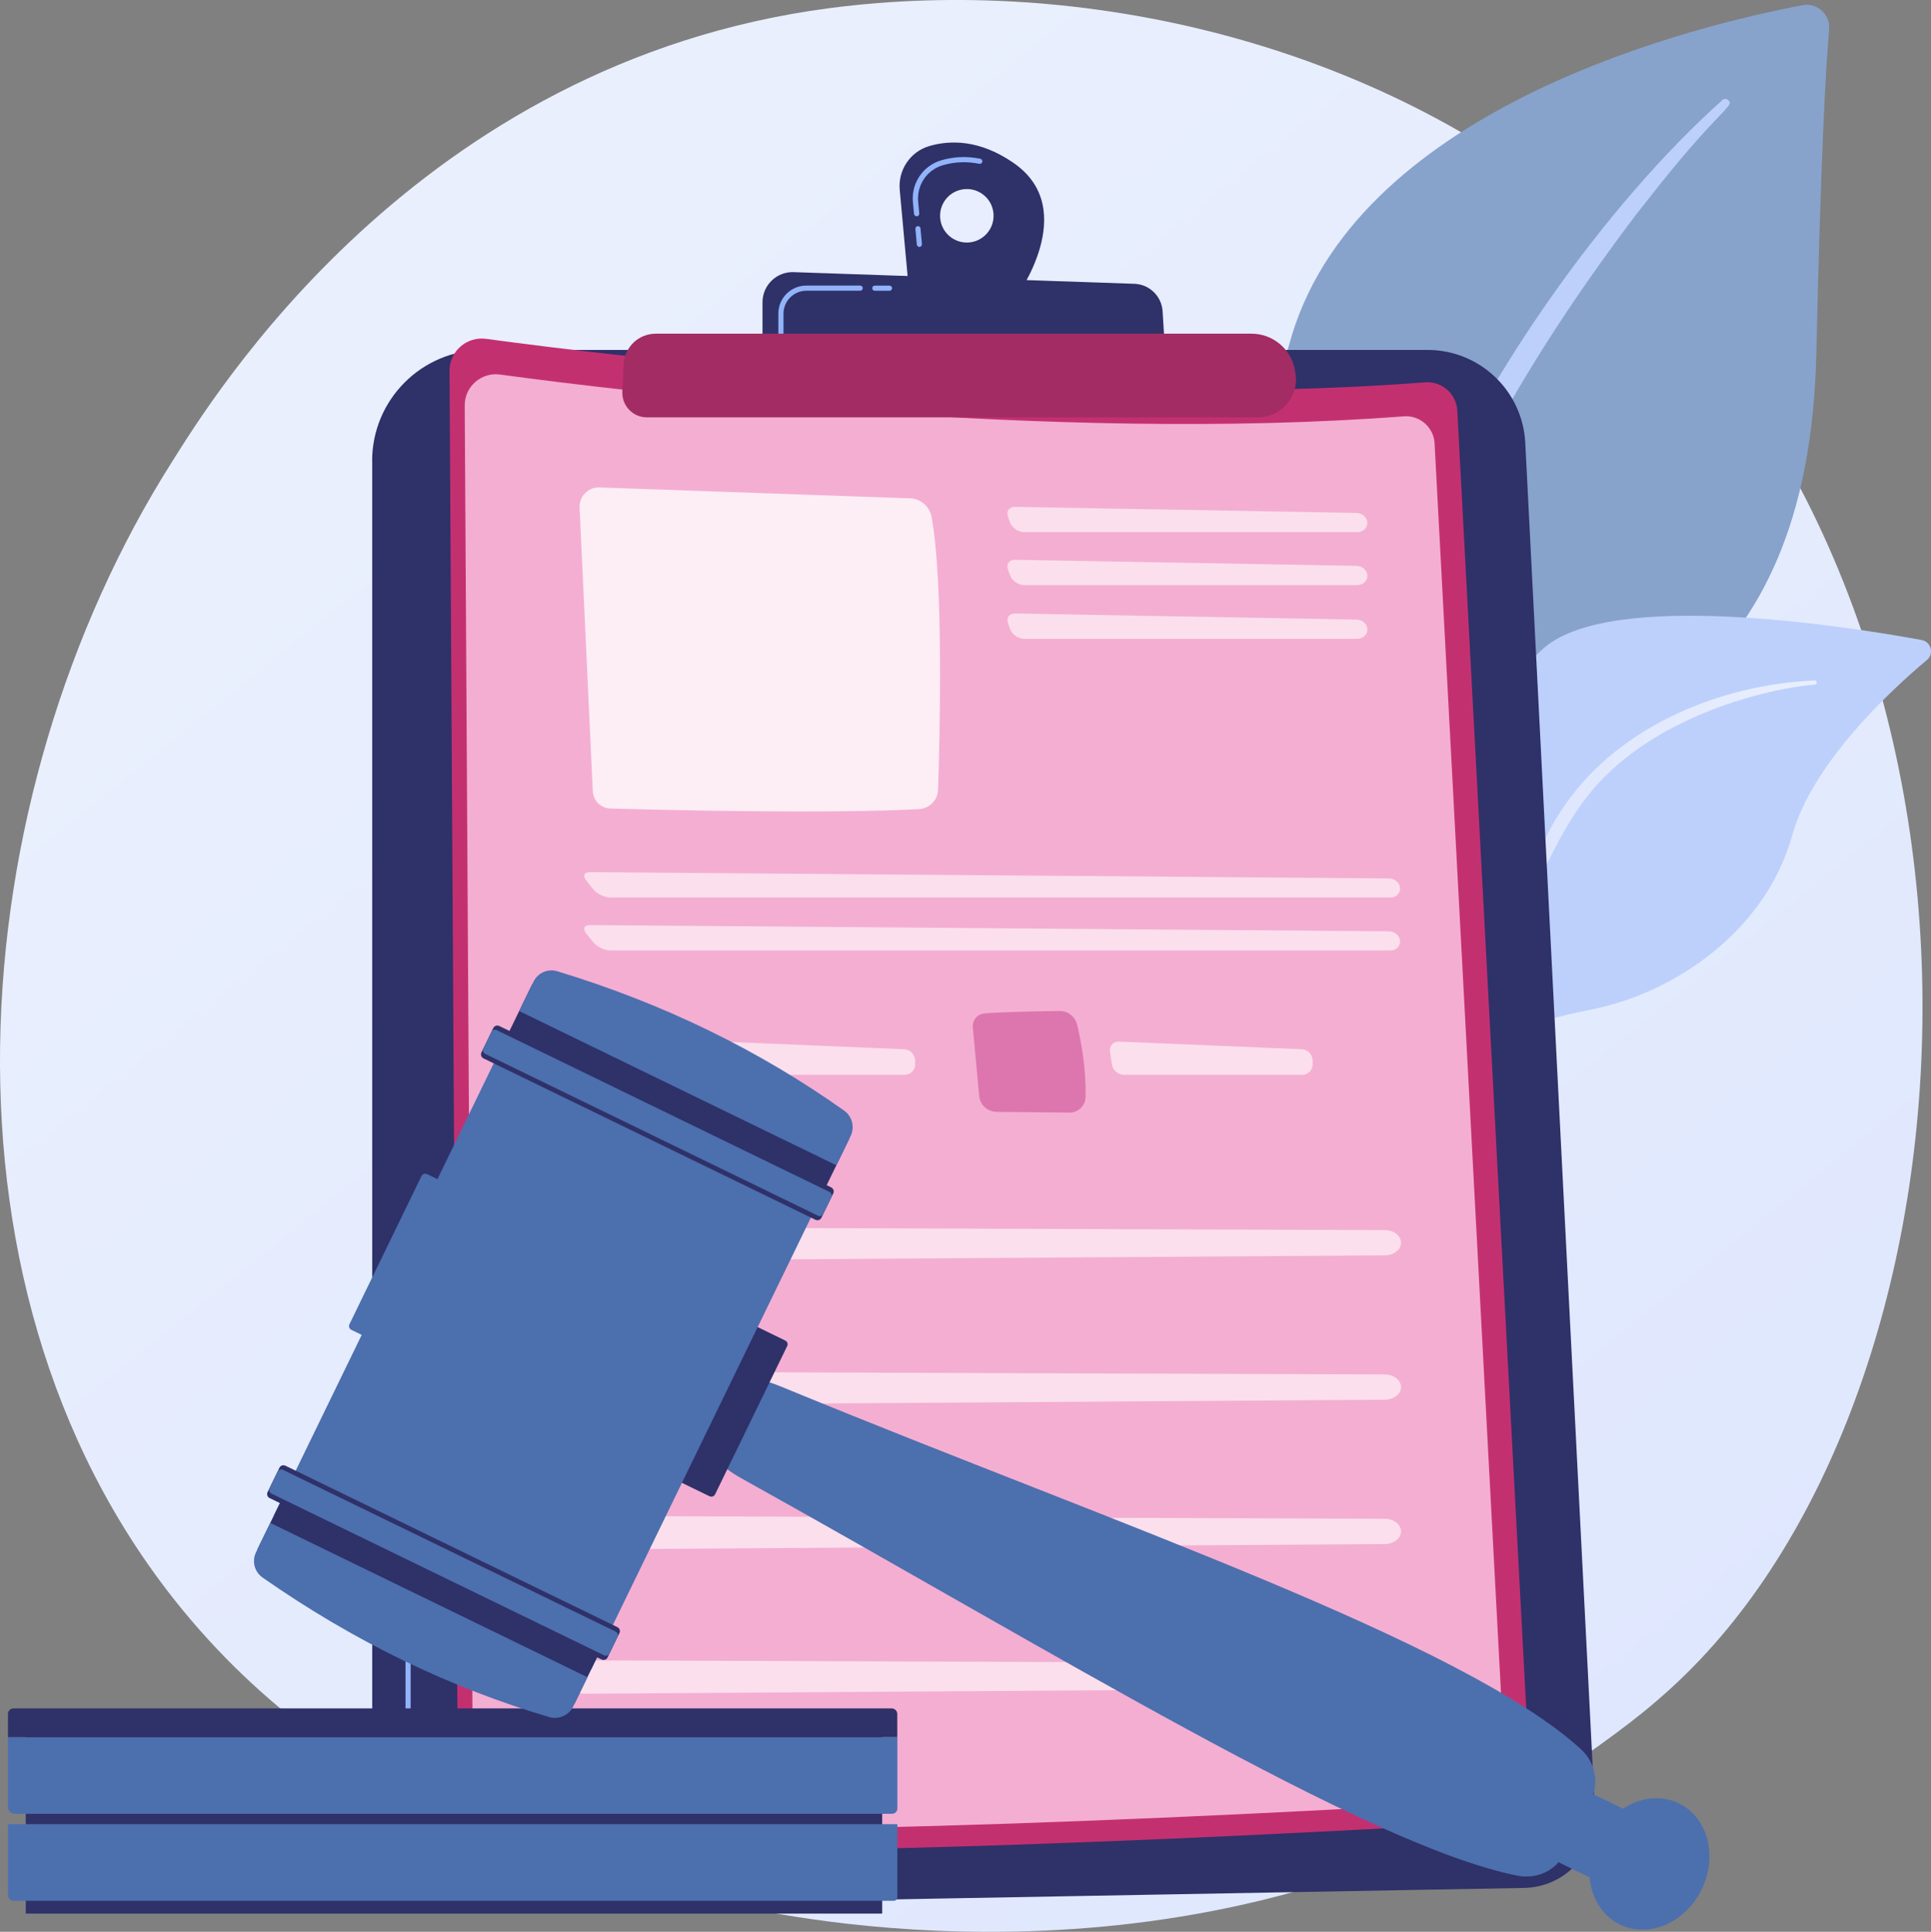
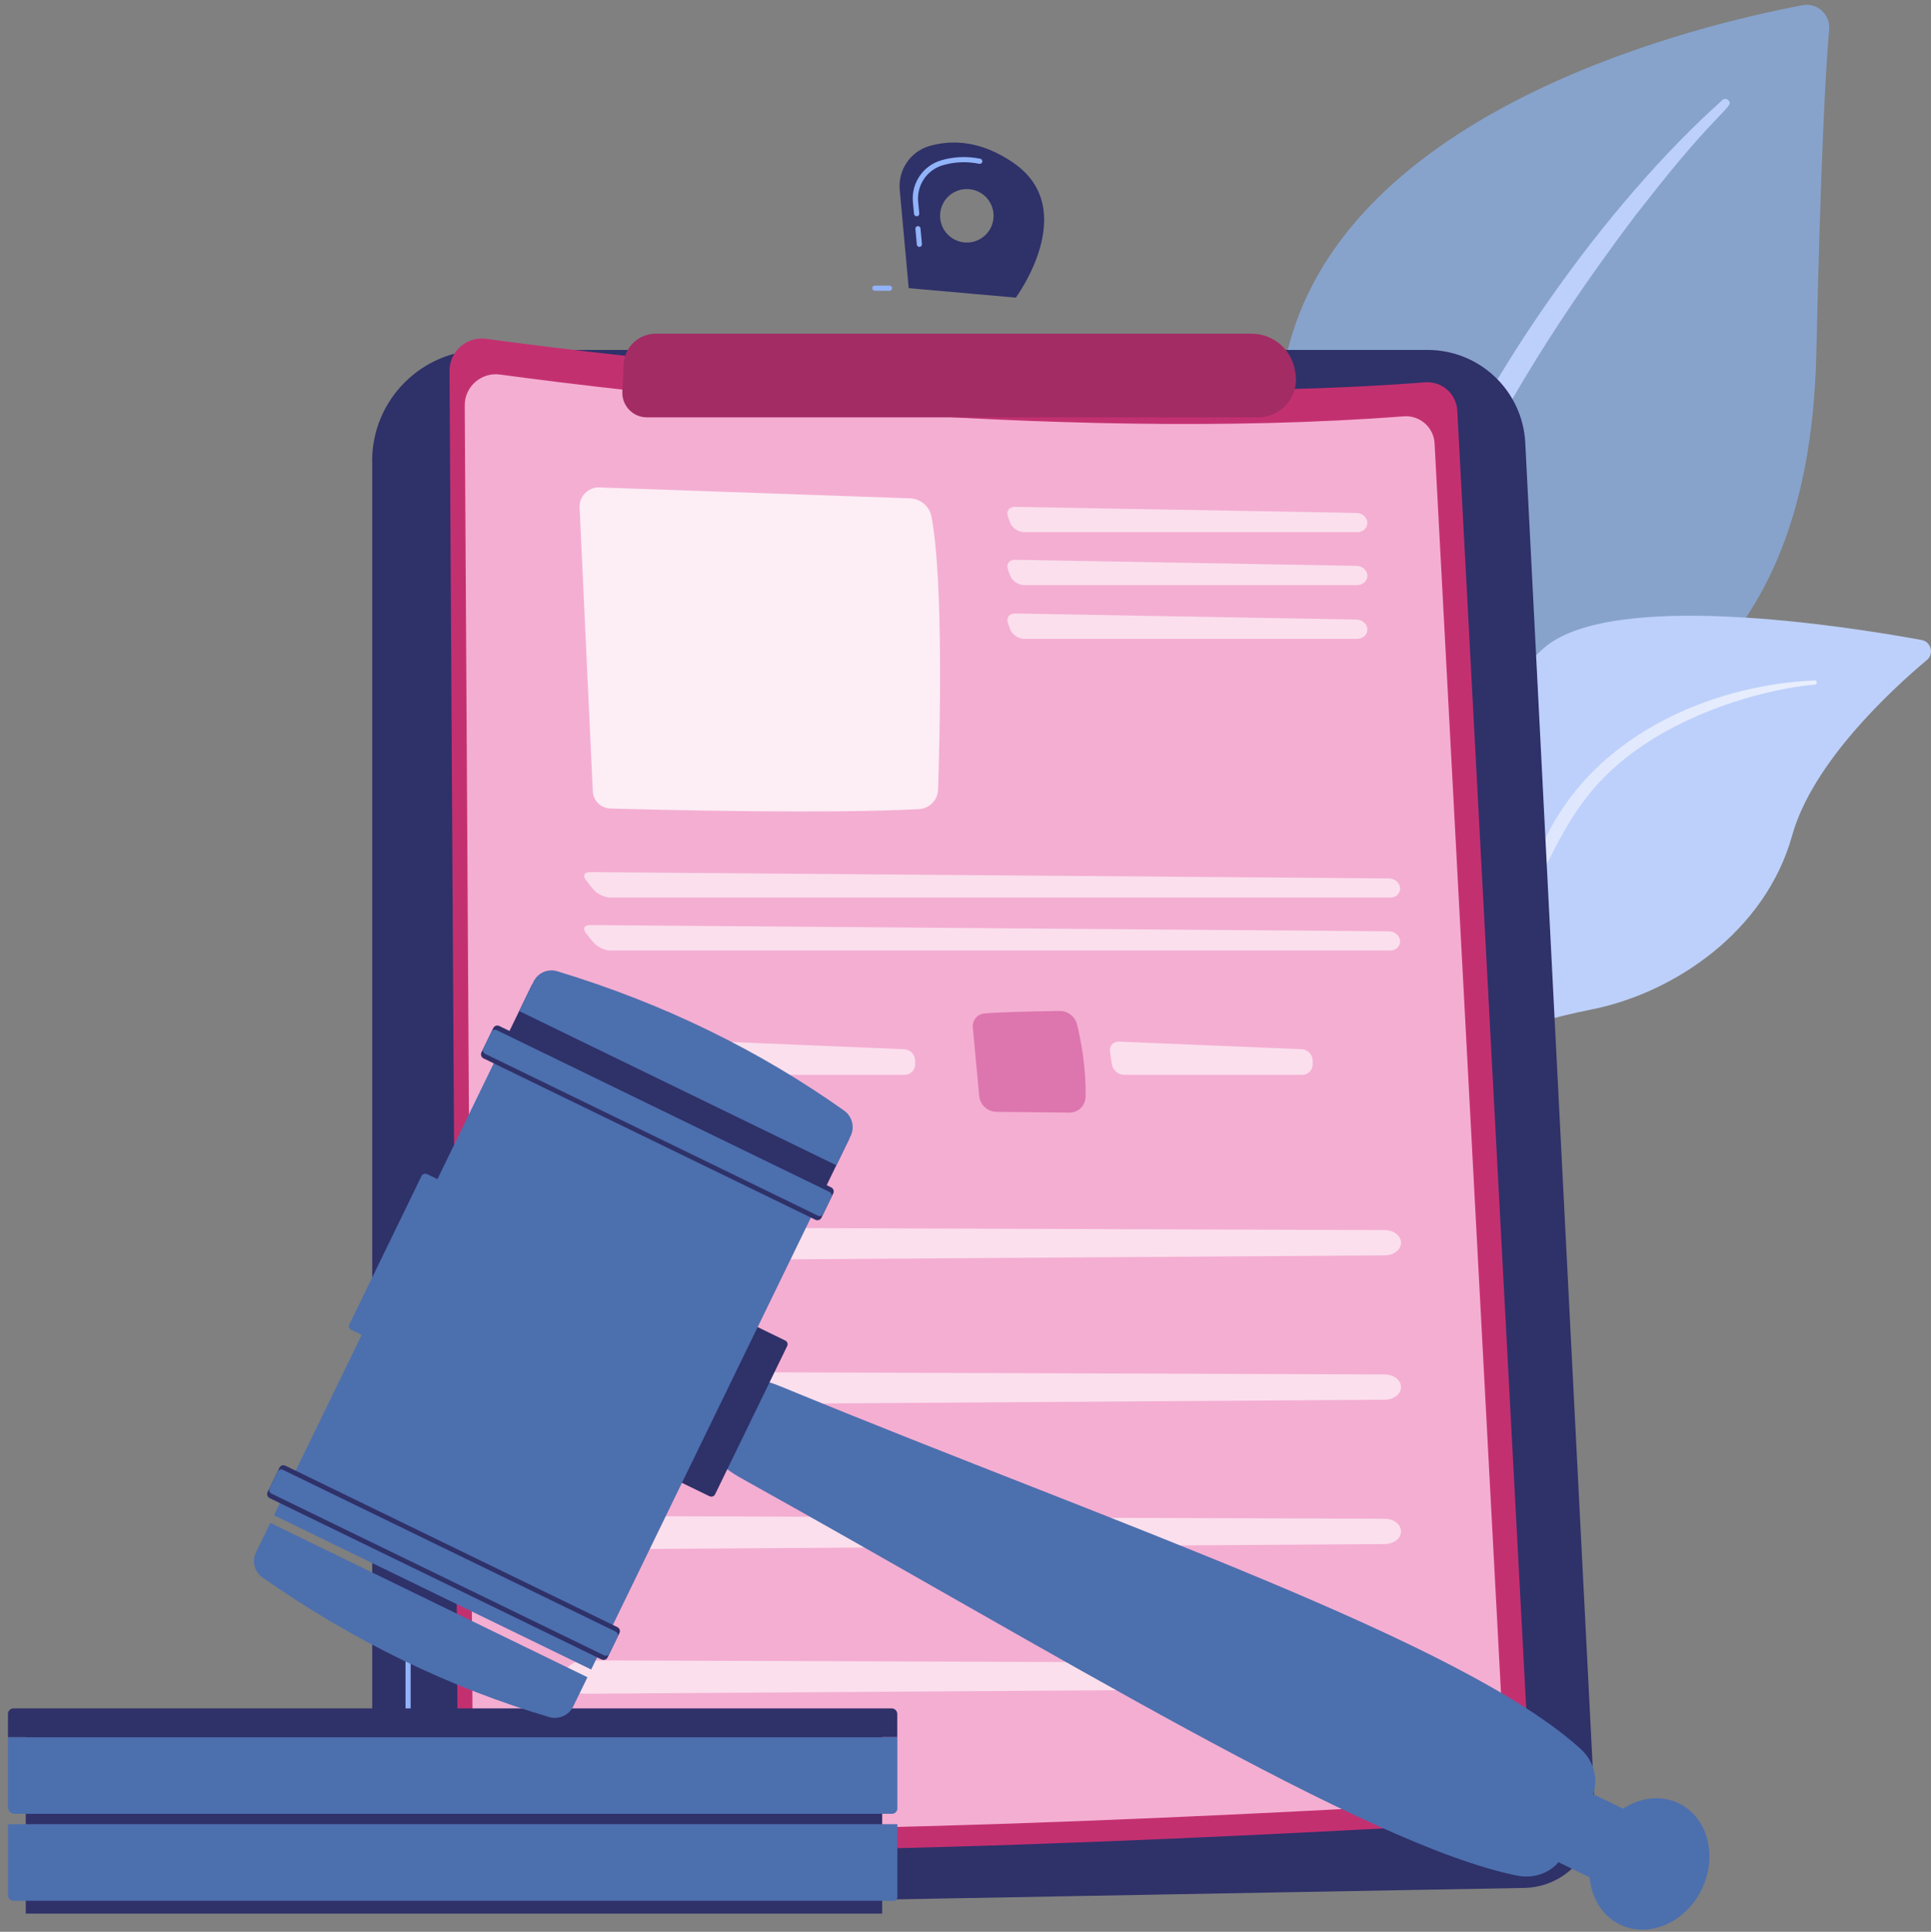
<svg xmlns="http://www.w3.org/2000/svg" id="Calque_1" data-name="Calque 1" viewBox="0 0 433.96 434.09">
  <rect x="0" y="0" width="433.96" height="434.09" fill="#808080" stroke="none" />
  <defs>
    <style>
      .cls-1 {
        fill: #f4aed2;
      }

      .cls-2, .cls-3 {
        fill: #fff;
      }

      .cls-4 {
        fill: #91b3fa;
      }

      .cls-5 {
        fill: #a32c65;
      }

      .cls-6 {
        fill: #c33070;
      }

      .cls-7 {
        fill: #bdd0fb;
      }

      .cls-8 {
        fill: #dd76ae;
      }

      .cls-9 {
        fill: #87a3cc;
      }

      .cls-10 {
        fill: #2f3169;
      }

      .cls-11 {
        fill: #4c6fae;
      }

      .cls-3 {
        isolation: isolate;
        opacity: .78;
      }

      .cls-12 {
        opacity: .6;
      }

      .cls-13 {
        fill: url(#Dégradé_sans_nom);
      }

      .cls-14 {
        fill: url(#Dégradé_sans_nom_3);
      }

      .cls-15 {
        fill: url(#Dégradé_sans_nom_2);
      }

      .cls-16 {
        fill: url(#Dégradé_sans_nom_4);
      }
    </style>
    <linearGradient id="Dégradé_sans_nom" data-name="Dégradé sans nom" x1="488.23" y1="-124.04" x2="101.98" y2="355.66" gradientTransform="translate(0 438.17) scale(1 -1)" gradientUnits="userSpaceOnUse">
      <stop offset="0" stop-color="#dae3fe" />
      <stop offset="1" stop-color="#e9effd" />
    </linearGradient>
    <linearGradient id="Dégradé_sans_nom_2" data-name="Dégradé sans nom 2" x1="324.09" y1="239.97" x2="408.28" y2="239.97" gradientTransform="translate(0 438.17) scale(1 -1)" gradientUnits="userSpaceOnUse">
      <stop offset="0" stop-color="#dae3fe" />
      <stop offset="1" stop-color="#e9effd" />
    </linearGradient>
    <linearGradient id="Dégradé_sans_nom_3" data-name="Dégradé sans nom 3" x1="55.48" y1="111.99" x2="276.69" y2="-28.54" gradientTransform="translate(0 438.17) scale(1 -1)" gradientUnits="userSpaceOnUse">
      <stop offset="0" stop-color="#a737d5" />
      <stop offset="1" stop-color="#ef497a" />
    </linearGradient>
    <linearGradient id="Dégradé_sans_nom_4" data-name="Dégradé sans nom 4" x1="106.52" y1="227.81" x2="310.82" y2="64.5" gradientTransform="translate(0 438.17) scale(1 -1)" gradientUnits="userSpaceOnUse">
      <stop offset="0" stop-color="#a737d5" />
      <stop offset="1" stop-color="#ef497a" />
    </linearGradient>
  </defs>
  <g id="Illustration">
    <g>
-       <path class="cls-13" d="M381.97,373.03c-8.87,9.34-17.27,15.37-23.9,20.13-77.96,55.94-170.22,39.63-189.81,35.65-28.95-5.88-84.92-17.24-125.37-64.82C-18.33,292-8.8,178.59,38.69,103.72,47.38,90.03,93.26,14.02,186.49,1.82c56.43-7.38,122.22,7.49,169.84,47.41,99.99,83.79,92.87,253.03,25.64,323.8Z" />
      <g>
        <g>
          <path class="cls-9" d="M311.8,247.09s-1.26-53.37,23.32-67.65c24.58-14.28,71.31-23.21,73.06-99.83,1.03-44.85,2.13-64.48,2.89-73.03,.28-3.33-2.68-6.03-5.96-5.41-23.29,4.39-98.9,22.43-114.75,74.05-18.8,61.18,21.46,171.86,21.46,171.86Z" />
          <path class="cls-7" d="M387.08,22.49c-25.56,22.8-55.1,63.12-70.85,103.46-2.02,6.64-7.94,20.78-10.51,45.89-2.29,20.95-1.15,43.08,1.62,57.72,.17,.93,1.07,1.53,1.99,1.36,1.59-.3,1.39-2.02,1.37-1.96-3.17-25.04-1.86-56.19,5.43-84.31,9.31-34.5,30.04-67.98,51.49-96.36l2.21-2.79c16.61-21.34,20.11-21.5,18.57-22.99-.38-.36-.95-.36-1.33-.03Z" />
        </g>
        <g>
          <path class="cls-7" d="M281.08,344.96c-3.33,1.62,31.49-42.14,42.39-110.87,5.14-32.39,5.21-72.98,23.66-88.61,15.35-13.02,67.62-4.8,84.72-1.67,2.13,.39,2.86,3.09,1.2,4.48-8.2,6.89-25.75,23.13-30.31,39.5-6.03,21.58-26.53,35.31-44.9,39.01-18.36,3.71-28.59,7.32-37.53,36.69-8.98,29.36-29.78,76.83-39.23,81.47Z" />
          <path class="cls-15" d="M407.79,152.91c-21.82,.92-45.23,10.87-57.12,29.53l-1.12,1.78c-2.59,4.18-17.27,33.87-25.43,58.48-.09,.3,.06,.63,.38,.74,.52,.17,.79-.39,.73-.35,5.68-13.9,13.84-31.54,20.34-44.71,6.97-14.39,11.85-24.12,27.75-33.46,17.7-10.05,34.6-11.09,34.55-11.07,.25-.03,.44-.25,.43-.52-.03-.25-.25-.44-.49-.43Z" />
        </g>
      </g>
      <g>
        <path class="cls-10" d="M83.63,103.59c0-13.79,11.17-24.96,24.96-24.96h212.23c11.71,0,21.36,9.18,21.96,20.87l15.67,307.69c.47,9.15-6.74,16.86-15.9,17.04l-243.23,4.42c-8.61,.16-15.67-6.78-15.67-15.38V103.59h-.02Z" />
        <path class="cls-4" d="M134.86,423.42h0l-27.23-.35c-9.1-.11-16.5-7.62-16.5-16.72v-41.1c0-.32,.25-.58,.58-.58s.58,.25,.58,.58v41.1c0,8.47,6.89,15.44,15.35,15.55l27.21,.35c.32,0,.58,.27,.57,.58,0,.33-.25,.58-.57,.58Z" />
        <path class="cls-14" d="M91.71,353.1c-.32,0-.58-.25-.58-.58v-6.66c0-.32,.25-.58,.58-.58s.58,.25,.58,.58v6.66c0,.32-.27,.58-.58,.58Z" />
        <g>
          <path class="cls-6" d="M101.02,83.37c-.03-4.42,3.85-7.82,8.22-7.23,28.98,3.93,128.64,16.09,211.03,9.77,3.75-.28,7.02,2.56,7.23,6.33l16.42,309.06c.22,4.24-3.01,7.86-7.24,8.11-34.66,2.05-177.37,9.99-228.28,4.65-3.09-.33-5.44-2.93-5.47-6.04l-1.91-324.65Z" />
          <path class="cls-1" d="M104.44,91.12c-.03-4.24,3.71-7.53,7.92-6.96,27.89,3.79,123.79,15.48,203.1,9.39,3.61-.28,6.75,2.46,6.94,6.09l15.81,297.42c.22,4.09-2.9,7.57-6.97,7.81-33.35,1.97-170.69,9.61-219.68,4.46-2.98-.32-5.24-2.82-5.27-5.82l-1.85-312.39Z" />
          <path class="cls-3" d="M130.25,114.04l2.97,63.77c.09,2.11,1.81,3.8,3.93,3.87,11.82,.33,48.61,1.23,69.38,.14,2.35-.13,4.21-2.02,4.29-4.37,.39-11.96,1.26-46.76-1.47-61.32-.44-2.35-2.46-4.07-4.84-4.15l-69.81-2.45c-2.51-.08-4.56,2-4.45,4.51Z" />
          <g class="cls-12">
            <path class="cls-2" d="M305,119.59c1.31,0,2.35-.96,2.3-2.15-.03-1.18-1.14-2.16-2.43-2.18l-76.77-1.37c-1.31-.02-2.02,.96-1.58,2.19l.44,1.26c.43,1.23,1.86,2.24,3.16,2.24h74.87Z" />
          </g>
          <g class="cls-12">
            <path class="cls-2" d="M228.11,125.79c-1.31-.02-2.02,.96-1.58,2.19l.44,1.26c.43,1.23,1.86,2.24,3.16,2.24h74.87c1.31,0,2.35-.96,2.3-2.15-.03-1.18-1.14-2.16-2.43-2.18l-76.77-1.37Z" />
          </g>
          <g class="cls-12">
            <path class="cls-2" d="M228.11,137.86c-1.31-.02-2.02,.96-1.58,2.19l.44,1.26c.43,1.23,1.86,2.24,3.16,2.24h74.87c1.31,0,2.35-.96,2.3-2.15-.03-1.18-1.14-2.16-2.43-2.18l-76.77-1.37Z" />
          </g>
          <g class="cls-12">
            <path class="cls-2" d="M312.43,201.7c1.31,0,2.3-.96,2.22-2.15s-1.21-2.15-2.51-2.16l-179.54-1.42c-1.31-.02-1.7,.82-.9,1.83l1.61,2.02c.82,1.03,2.54,1.86,3.85,1.86h175.27v.02Z" />
          </g>
          <g class="cls-12">
            <path class="cls-2" d="M132.6,207.87c-1.31-.02-1.7,.82-.9,1.83l1.61,2.02c.82,1.03,2.54,1.86,3.85,1.86h175.27c1.31,0,2.3-.96,2.22-2.15s-1.21-2.15-2.51-2.16l-179.54-1.4Z" />
          </g>
          <path class="cls-16" d="M131.91,227.72c4.31-.33,12.38-.49,16.83-.55,1.88-.03,3.53,1.25,3.98,3.08,.85,3.55,2.04,9.73,1.89,16.26-.05,1.96-1.66,3.52-3.61,3.5l-16.41-.17c-2.02-.02-3.69-1.56-3.88-3.57l-1.44-15.43c-.14-1.58,1.04-3,2.63-3.12Z" />
          <g class="cls-12">
            <path class="cls-2" d="M162.13,234.06c-1.31-.05-2.21,.96-2.02,2.24l.43,2.87c.19,1.29,1.42,2.35,2.73,2.35h40.05c1.31,0,2.37-1.07,2.35-2.37l-.02-.9c-.02-1.31-1.09-2.41-2.4-2.48l-41.13-1.72Z" />
          </g>
          <path class="cls-8" d="M221.26,227.72c4.31-.33,12.38-.49,16.83-.55,1.88-.03,3.53,1.25,3.98,3.08,.85,3.55,2.04,9.73,1.89,16.26-.05,1.96-1.66,3.52-3.61,3.5l-16.41-.17c-2.02-.02-3.69-1.56-3.88-3.57l-1.44-15.43c-.14-1.58,1.04-3,2.63-3.12Z" />
          <g class="cls-12">
            <path class="cls-2" d="M251.47,234.06c-1.31-.05-2.21,.96-2.02,2.24l.43,2.87c.19,1.29,1.42,2.35,2.73,2.35h40.05c1.31,0,2.37-1.07,2.35-2.37l-.02-.9c-.02-1.31-1.09-2.41-2.4-2.48l-41.13-1.72Z" />
          </g>
          <g>
            <g class="cls-12">
              <path class="cls-2" d="M126.89,280.5c.57,1.66,2.49,2.81,4.7,2.79l179.66-1.2c2.04-.02,3.66-1.33,3.61-2.9-.05-1.55-1.66-2.78-3.63-2.78l-179.66-.63c-3.17,0-5.51,2.33-4.69,4.72Z" />
            </g>
            <g class="cls-12">
              <path class="cls-2" d="M126.89,312.94c.57,1.66,2.49,2.81,4.7,2.79l179.66-1.2c2.04-.02,3.66-1.33,3.61-2.9-.05-1.55-1.66-2.78-3.63-2.78l-179.66-.63c-3.17,0-5.51,2.33-4.69,4.72Z" />
            </g>
            <g class="cls-12">
              <path class="cls-2" d="M126.89,345.37c.57,1.66,2.49,2.81,4.7,2.79l179.66-1.2c2.04-.02,3.66-1.33,3.61-2.9-.05-1.55-1.66-2.78-3.63-2.78l-179.66-.63c-3.17,0-5.51,2.33-4.69,4.72Z" />
            </g>
            <g class="cls-12">
              <path class="cls-2" d="M126.89,377.81h0c.57,1.66,2.49,2.81,4.7,2.79l179.66-1.2c2.04-.02,3.66-1.33,3.61-2.9-.05-1.55-1.66-2.78-3.63-2.78l-179.66-.63c-3.17,0-5.51,2.33-4.69,4.72Z" />
            </g>
          </g>
        </g>
        <path class="cls-10" d="M227.87,36.67c-7.67-5.33-14.32-5.22-19.03-3.85-4.28,1.26-7.05,5.4-6.64,9.84l2.02,22.09,24.07,2.13s14.61-19.75-.43-30.21Zm-10.59,17.83c-3.31,0-6.01-2.68-6.01-6.01s2.68-6.01,6.01-6.01,6.01,2.68,6.01,6.01-2.7,6.01-6.01,6.01Z" />
        <path class="cls-4" d="M206.62,55.48c-.3,0-.55-.22-.58-.52l-.32-3.52c-.03-.32,.21-.6,.52-.63,.33-.03,.6,.21,.63,.52l.32,3.52c.03,.32-.21,.6-.52,.63h-.05Zm-.63-6.89c-.3,0-.55-.22-.58-.52l-.25-2.67c-.39-4.23,2.27-8.17,6.34-9.37,2.87-.85,5.84-.96,8.8-.36,.32,.06,.52,.38,.46,.68-.06,.32-.36,.52-.68,.46-2.78-.57-5.55-.46-8.23,.33-3.53,1.04-5.84,4.46-5.51,8.16l.25,2.67c.03,.32-.21,.6-.52,.63h-.08Z" />
-         <path class="cls-10" d="M171.36,79.03v-11.11c0-3.83,3.17-6.91,7-6.77l76.56,2.62c3.39,.11,6.15,2.79,6.36,6.2l.65,10.66-90.57-1.61Z" />
        <path class="cls-4" d="M199.9,65.34h-3.3c-.32,0-.58-.25-.58-.58s.25-.58,.58-.58h3.3c.32,0,.58,.25,.58,.58s-.25,.58-.58,.58Z" />
-         <path class="cls-4" d="M175.5,75.54c-.32,0-.58-.25-.58-.58v-4.5c0-3.47,2.82-6.29,6.29-6.29h12.1c.32,0,.58,.25,.58,.58s-.25,.58-.58,.58h-12.1c-2.82,0-5.13,2.3-5.13,5.13v4.5c0,.33-.25,.58-.58,.58Z" />
        <path class="cls-5" d="M140.16,81.84c.19-3.85,3.36-6.86,7.21-6.86h133.89c4.81,0,8.93,3.47,9.75,8.2l.11,.65c.9,5.19-3.11,9.95-8.38,9.95H145.38c-3.16,0-5.66-2.63-5.52-5.79l.3-6.15Z" />
      </g>
      <g>
        <g>
          <rect class="cls-10" x="5.79" y="385.15" width="192.47" height="44.85" />
          <path class="cls-11" d="M200.85,427.12H3.02c-.68,0-1.21-.55-1.21-1.21v-16.01H201.67v16.41c0,.46-.36,.82-.82,.82Z" />
          <path class="cls-11" d="M200.45,407.58H3.3c-.84,0-1.51-.68-1.51-1.51v-15.71H201.67v16.01c0,.66-.55,1.21-1.21,1.21Z" />
          <path class="cls-10" d="M201.67,390.35H1.79v-5.21c0-.69,.55-1.25,1.25-1.25H200.39c.69,0,1.26,.57,1.26,1.26v5.19h.02Z" />
        </g>
        <g>
          <ellipse class="cls-11" cx="370.69" cy="418.86" rx="15.14" ry="13.05" transform="translate(-168.1 569.06) rotate(-64.07)" />
          <path class="cls-11" d="M366.86,408.56l-6.63,13.65c-.24,.49-.84,.69-1.33,.46l-8.3-4.04c-.49-.24-.69-.84-.46-1.33l6.63-13.65c.24-.49,.84-.69,1.33-.46l8.3,4.04c.49,.24,.69,.84,.46,1.33Z" />
          <path class="cls-11" d="M358.35,401.98c-1.18,6.11-3.9,11.56-8.03,16.41-2.22,2.62-5.81,3.79-9.36,3.08-33.98-6.82-105.18-50.83-174.34-89.28-4.59-2.56-7.75-5.44-5.58-9.88l4.76-9.81c2.15-4.42,7.29-1.92,12.1,.05,73.15,30.05,150.74,56.26,177.37,80.49,2.56,2.33,3.71,5.71,3.08,8.94Z" />
          <path class="cls-10" d="M176.9,302.48l-16.19,33.3c-.22,.47-.79,.66-1.26,.44l-8.53-4.15c-.47-.22-.66-.79-.44-1.26l16.19-33.3c.22-.47,.79-.66,1.26-.44l8.53,4.15c.49,.22,.68,.79,.44,1.26Z" />
          <path class="cls-11" d="M104.95,269.24l-16.19,33.3c-.22,.47-.79,.66-1.26,.44l-8.53-4.15c-.47-.22-.66-.79-.44-1.26l16.19-33.3c.22-.47,.79-.66,1.26-.44l8.53,4.15c.47,.22,.66,.79,.44,1.26Z" />
          <rect class="cls-11" x="64.3" y="265.61" width="116.99" height="79.26" transform="translate(-205.41 282.18) rotate(-64.07)" />
-           <rect class="cls-10" x="89.34" y="319.26" width="14.72" height="79.26" transform="translate(-268.35 288.91) rotate(-64.07)" />
          <path class="cls-11" d="M132.02,376.88l-3.2,6.58c-.98,2-3.27,3.01-5.41,2.38-22.21-6.59-43.71-16.88-64.41-31.36-1.81-1.26-2.43-3.66-1.47-5.66l3.22-6.61,71.28,34.68Z" />
          <path class="cls-10" d="M139.21,366.96l-2.67,5.49c-.24,.49-.82,.69-1.33,.46l-74.62-36.28c-.49-.24-.69-.82-.46-1.33l2.67-5.49c.24-.49,.82-.69,1.33-.46l74.62,36.28c.5,.25,.71,.84,.46,1.33Z" />
          <path class="cls-11" d="M138.78,367.84l-1.81,3.72c-.22,.44-.76,.63-1.2,.41l-74.79-36.36c-.44-.22-.63-.76-.41-1.2l1.81-3.72c.22-.44,.76-.63,1.2-.41l74.79,36.36c.44,.22,.63,.76,.41,1.2Z" />
          <rect class="cls-10" x="144.64" y="205.54" width="14.72" height="79.26" transform="translate(-134.95 274.65) rotate(-64.07)" />
          <path class="cls-11" d="M187.96,261.86l3.2-6.58c.98-2,.36-4.43-1.47-5.73-18.92-13.41-40.28-23.96-64.44-31.3-2.11-.65-4.39,.35-5.35,2.33l-3.22,6.61,71.28,34.66Z" />
          <path class="cls-10" d="M184.6,273.64l2.67-5.49c.24-.49,.03-1.07-.46-1.33l-74.62-36.28c-.49-.24-1.07-.03-1.33,.46l-2.67,5.49c-.24,.49-.03,1.07,.46,1.33l74.62,36.28c.5,.24,1.09,.03,1.33-.46Z" />
          <path class="cls-11" d="M185.02,272.76l1.81-3.72c.22-.44,.03-.98-.41-1.2l-74.79-36.36c-.44-.22-.98-.03-1.2,.41l-1.81,3.72c-.22,.44-.03,.98,.41,1.2l74.79,36.36c.46,.22,.98,.03,1.2-.41Z" />
        </g>
      </g>
    </g>
  </g>
</svg>